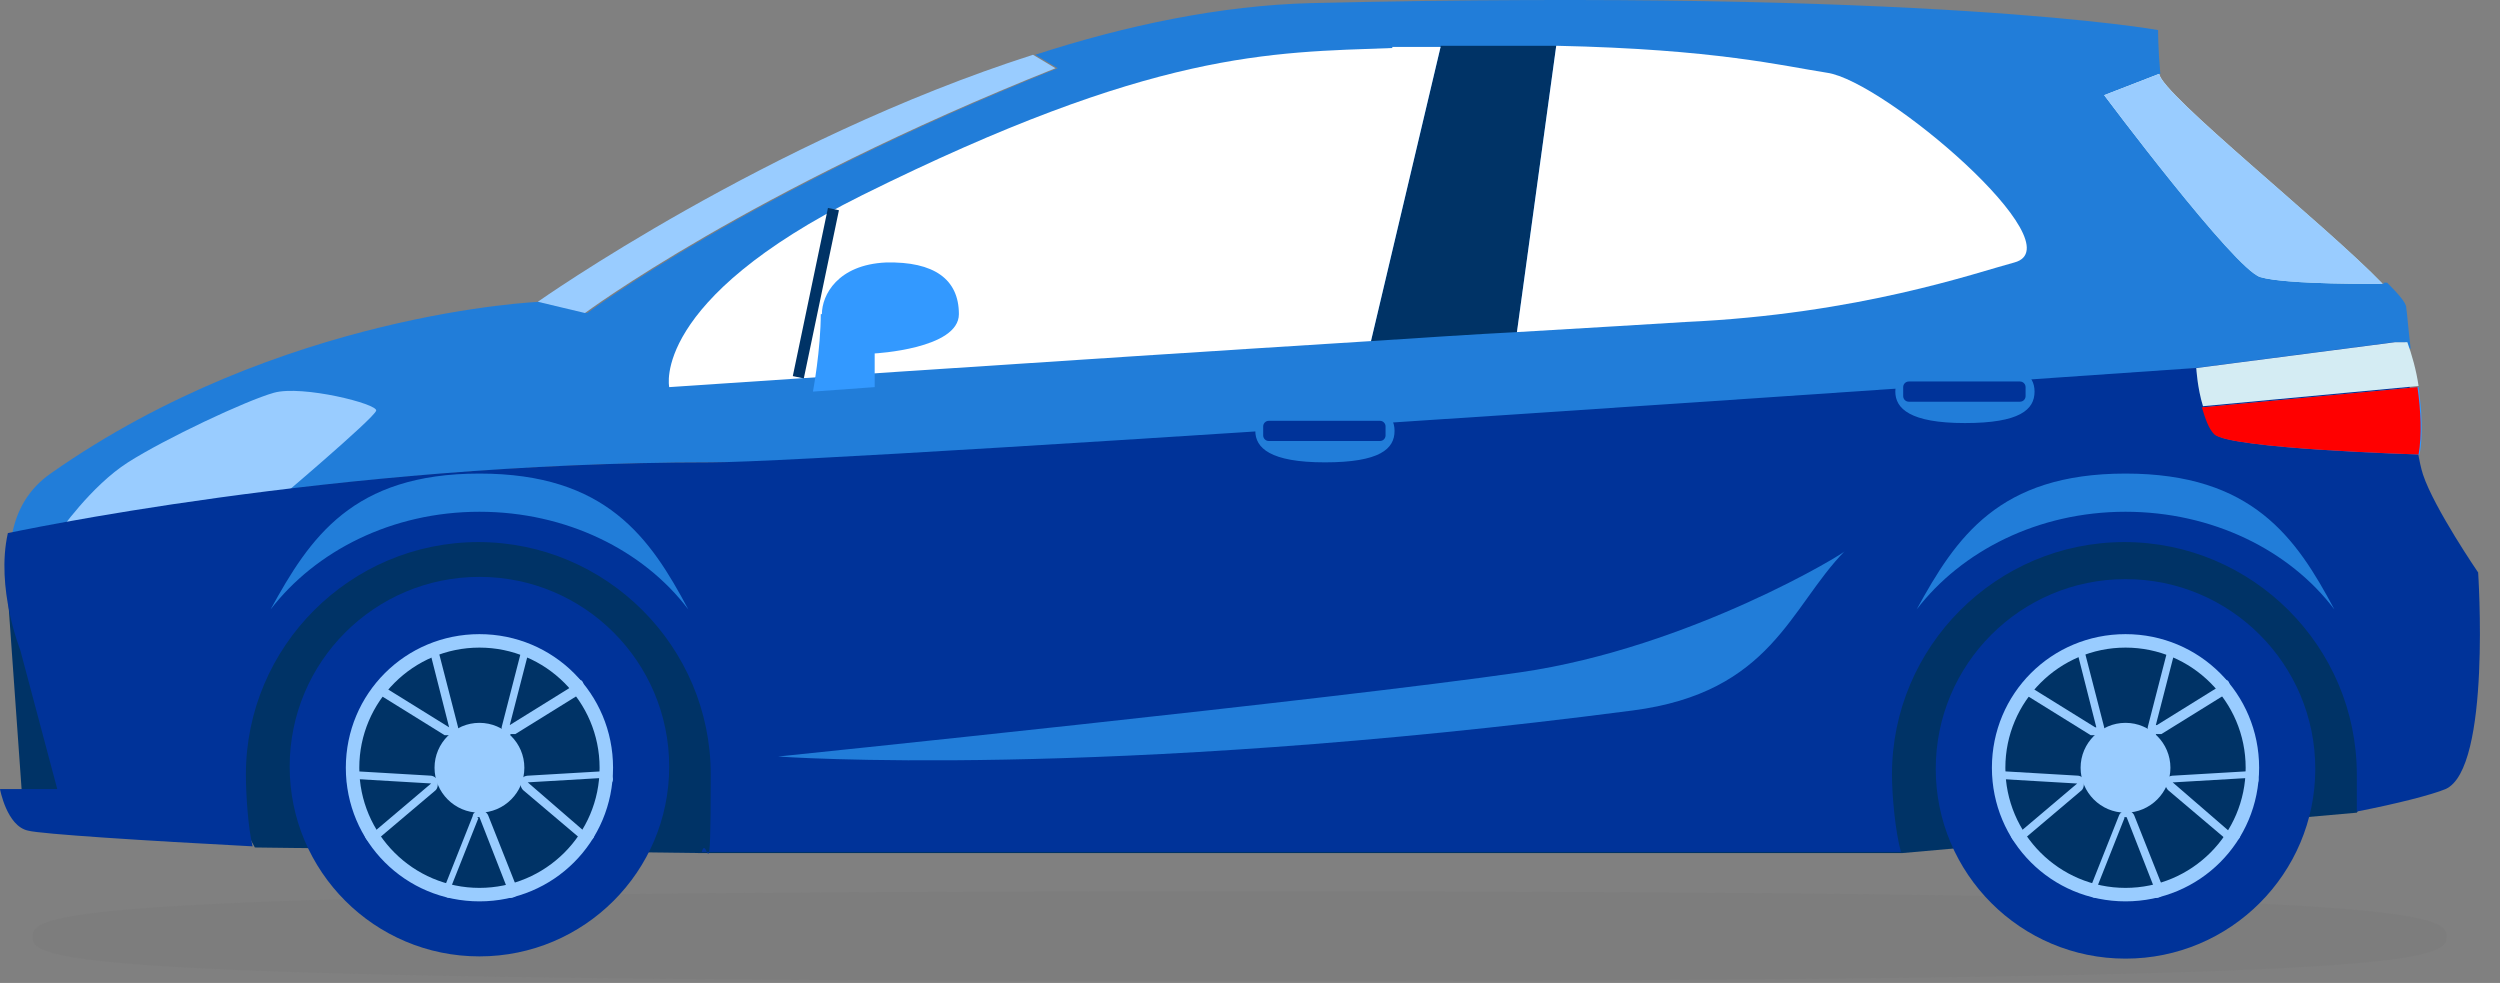
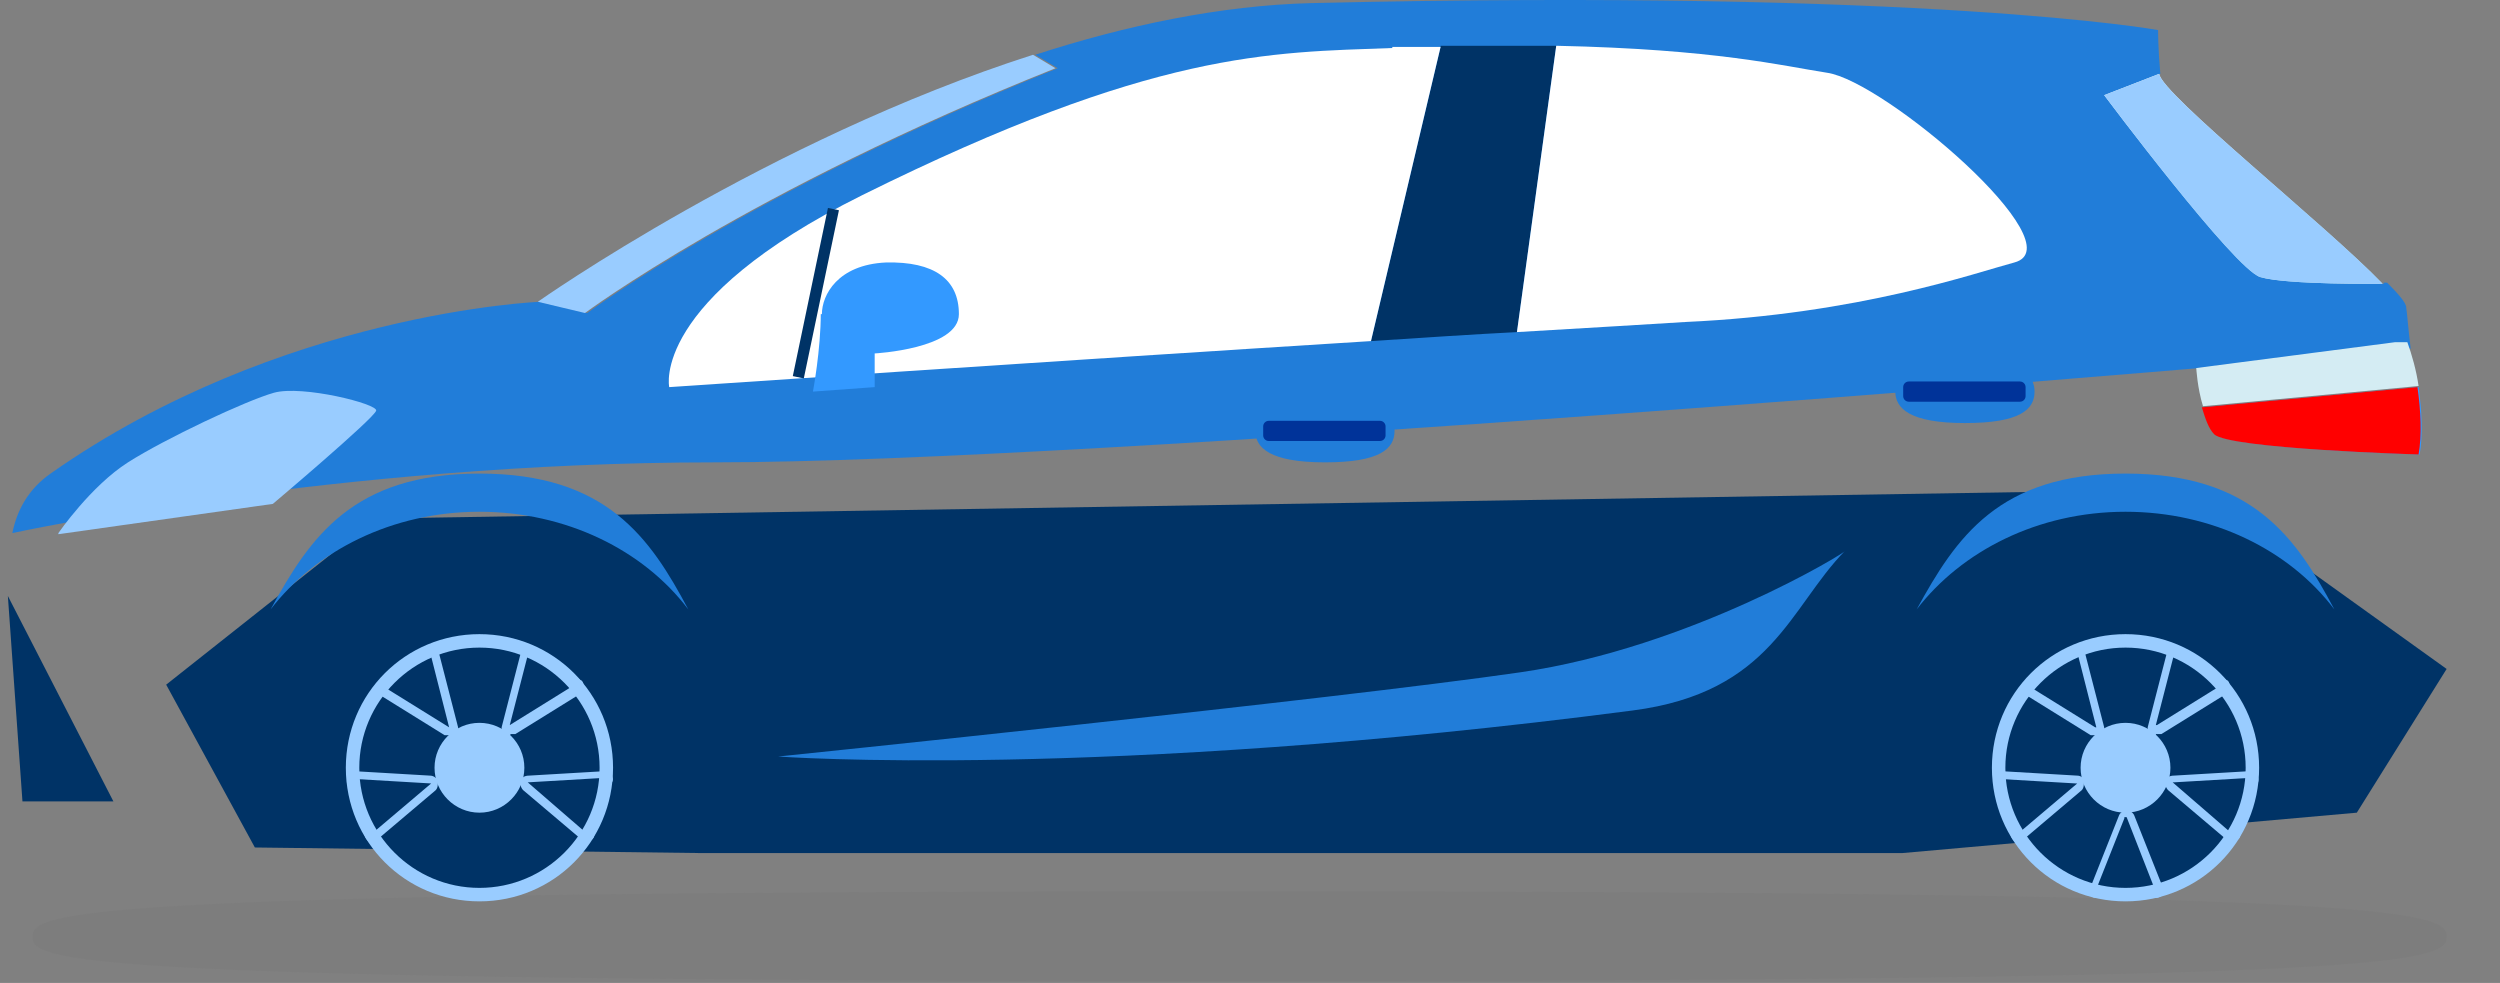
<svg xmlns="http://www.w3.org/2000/svg" width="117" height="46" viewBox="0 0 117 46" fill="none">
  <rect x="0" y="0" width="117" height="46" fill="#808080" stroke="none" />
  <g id="Hatchback_blue">
    <g id="Layer_1">
      <g id="Group">
        <g id="Vector" style="mix-blend-mode:multiply" opacity="0.2">
          <path d="M114.503 43.813C114.503 44.969 113.399 45.915 58.013 45.915C2.627 45.915 1.524 44.969 1.524 43.813C1.524 42.657 4.099 41.711 58.013 41.711C111.928 41.711 114.503 42.657 114.503 43.813Z" fill="#727272" />
        </g>
        <path id="Vector_2" d="M11.928 39.662L32.895 39.925H89.016L110.299 38.033L114.502 31.307L102.784 22.899L17.603 24.265L7.777 32.042L11.928 39.662Z" fill="#003366" />
        <path id="Vector_3" d="M0.368 27.891L1.051 37.507H5.308L0.368 27.891Z" fill="#003366" />
        <path id="Vector_4" d="M111.56 13.283C111.56 13.283 107.041 13.283 105.832 12.967C104.624 12.599 98.528 4.454 98.528 4.454L101.103 3.456C100.998 2.3 100.998 1.407 100.998 1.407C100.998 1.407 90.331 -0.538 61.377 0.145C57.12 0.251 52.654 1.196 48.45 2.563L49.501 3.193C35.155 8.921 27.483 14.649 27.483 14.649L25.276 14.123C25.276 14.123 13.137 14.596 2.365 22.163C1.314 22.899 0.788 23.897 0.578 24.948C0.578 24.948 15.817 21.638 33.473 21.638C51.13 21.638 102.942 17.224 102.942 17.224L112.243 16.068L112.821 16.33C112.716 15.49 112.664 14.754 112.611 14.386C112.611 14.176 112.243 13.755 111.718 13.23H111.56V13.283Z" fill="#217DD9" />
        <path id="Vector_5" d="M67.42 2.195L64.162 15.963C66.579 15.805 68.944 15.647 70.993 15.542L72.832 2.142H67.42V2.195Z" fill="#003366" />
        <path id="Vector_6" d="M85.496 3.403C83.447 3.088 80.294 2.3 72.832 2.142L70.993 15.542C74.461 15.332 77.299 15.174 78.875 15.069C87.02 14.701 92.485 12.757 94.272 12.284C97.214 11.496 88.176 3.771 85.496 3.403Z" fill="white" />
        <path id="Vector_7" d="M65.16 2.247C59.432 2.458 54.02 2.353 40.357 9.131C30.425 14.071 31.319 18.117 31.319 18.117C31.319 18.117 49.868 16.856 64.161 15.963L67.419 2.195C66.684 2.195 65.948 2.195 65.16 2.195V2.247Z" fill="white" />
        <path id="Vector_8" d="M38.413 14.649C38.413 16.383 38.045 18.327 38.045 18.327L40.935 18.117V16.541C40.935 16.541 44.876 16.33 44.876 14.701C44.876 13.072 43.72 12.232 41.461 12.284C39.201 12.389 38.465 13.808 38.465 14.701H38.413V14.649Z" fill="#3399FF" />
        <path id="Vector_9" d="M49.395 3.193L48.344 2.563C35.89 6.556 25.17 14.123 25.17 14.123L27.377 14.649C27.377 14.649 35.05 8.921 49.395 3.193Z" fill="#99CCFF" />
        <path id="Vector_10" d="M105.78 12.967C106.988 13.335 111.508 13.283 111.508 13.283C108.88 10.55 101.156 4.402 101.05 3.456L98.476 4.454C98.476 4.454 104.571 12.599 105.78 12.967Z" fill="url(#paint0_linear_140_4567)" />
        <g id="Vector_11" style="mix-blend-mode:multiply">
          <path d="M105.78 12.967C106.988 13.335 111.508 13.283 111.508 13.283C108.88 10.55 101.156 4.402 101.05 3.456L98.476 4.454C98.476 4.454 104.571 12.599 105.78 12.967Z" fill="#99CCFF" />
        </g>
        <path id="Vector_12" d="M2.732 25.001L12.769 23.582C12.769 23.582 17.498 19.588 17.604 19.221C17.709 18.905 14.135 18.012 12.822 18.38C11.508 18.748 7.725 20.534 5.99 21.638C4.256 22.741 2.732 24.948 2.732 24.948V25.001Z" fill="#99CCFF" />
-         <path id="Vector_13" d="M115.974 26.788C115.974 26.788 113.925 23.792 113.399 22.216C113.031 21.112 112.769 18.012 112.558 16.015H112.033L102.732 17.224C102.732 17.224 39.516 21.638 33.263 21.638C15.607 21.638 0.42 24.948 0.368 24.948C-0.21 27.523 0.946 30.413 0.946 30.413L2.68 36.929H0C0 36.929 0.315 38.663 1.314 38.874C1.892 39.031 6.779 39.346 11.823 39.609C11.613 38.769 11.508 37.192 11.508 36.246C11.508 30.256 16.395 25.369 22.386 25.369C28.376 25.369 33.263 30.256 33.263 36.246C33.263 42.237 33.105 38.926 32.843 39.872H88.964C88.701 38.926 88.544 37.245 88.544 36.246C88.544 30.256 93.431 25.369 99.421 25.369C105.412 25.369 110.299 30.256 110.299 36.246C110.299 42.237 110.299 37.612 110.299 37.98C112.191 37.612 113.82 37.192 114.45 36.929C116.605 35.983 115.974 26.735 115.974 26.735V26.788Z" fill="#003399" />
        <path id="Vector_14" d="M99.474 23.95C103.52 23.95 107.146 25.736 109.248 28.521C107.462 25.159 105.412 22.163 99.474 22.163C93.536 22.163 91.539 25.159 89.7 28.521C91.802 25.789 95.375 23.95 99.474 23.95Z" fill="#217DD9" />
        <path id="Vector_15" d="M22.438 23.95C26.484 23.95 30.11 25.736 32.212 28.521C30.425 25.159 28.376 22.163 22.438 22.163C16.5 22.163 14.503 25.159 12.664 28.521C14.766 25.789 18.339 23.95 22.438 23.95Z" fill="#217DD9" />
        <path id="Vector_16" d="M65.265 20.166C65.265 21.007 64.582 21.638 62.007 21.638C59.432 21.638 58.749 20.955 58.749 20.166C58.749 19.378 59.38 18.695 62.007 18.695C64.634 18.695 65.265 19.378 65.265 20.166Z" fill="#217DD9" />
        <path id="Vector_17" d="M64.582 19.694H59.379C59.234 19.694 59.117 19.811 59.117 19.956V20.377C59.117 20.522 59.234 20.639 59.379 20.639H64.582C64.727 20.639 64.844 20.522 64.844 20.377V19.956C64.844 19.811 64.727 19.694 64.582 19.694Z" fill="#003399" />
        <path id="Vector_18" d="M95.217 18.327C95.217 19.168 94.534 19.799 91.959 19.799C89.384 19.799 88.701 19.115 88.701 18.327C88.701 17.539 89.332 16.856 91.959 16.856C94.587 16.856 95.217 17.539 95.217 18.327Z" fill="#217DD9" />
        <path id="Vector_19" d="M94.534 17.854H89.332C89.187 17.854 89.069 17.972 89.069 18.117V18.537C89.069 18.683 89.187 18.8 89.332 18.8H94.534C94.68 18.8 94.797 18.683 94.797 18.537V18.117C94.797 17.972 94.68 17.854 94.534 17.854Z" fill="#003399" />
        <path id="Vector_20" d="M38.748 9.732L37.103 17.602L37.618 17.709L39.262 9.839L38.748 9.732Z" fill="#003366" />
        <path id="Vector_21" d="M112.611 16.015H112.086L102.785 17.224C102.785 17.224 102.837 18.17 103.1 19.01L113.189 18.064C113.084 17.329 112.874 16.593 112.664 16.015H112.611Z" fill="#D4ECF3" />
        <path id="Vector_22" d="M103.1 19.063C103.257 19.588 103.415 20.061 103.678 20.324C104.361 21.007 113.241 21.27 113.241 21.27C113.399 20.377 113.347 19.221 113.189 18.117L103.1 19.063Z" fill="#3399FF" />
        <path id="Vector_23" d="M113.137 18.117L103.047 19.063C103.205 19.588 103.363 20.061 103.625 20.324C104.309 21.007 113.189 21.27 113.189 21.27C113.347 20.377 113.294 19.221 113.137 18.117Z" fill="#FF0000" />
        <path id="Vector_24" d="M36.416 35.405C36.416 35.405 51.445 36.509 76.405 33.251C82.921 32.41 83.762 28.416 86.337 25.789C86.495 25.789 79.138 30.308 71.15 31.464C62.48 32.725 36.416 35.405 36.416 35.405Z" fill="#217DD9" />
-         <path id="Vector_25" d="M22.438 44.759C27.342 44.759 31.318 40.783 31.318 35.878C31.318 30.974 27.342 26.998 22.438 26.998C17.533 26.998 13.557 30.974 13.557 35.878C13.557 40.783 17.533 44.759 22.438 44.759Z" fill="#003399" />
        <path id="Vector_26" d="M22.438 41.869C25.717 41.869 28.376 39.21 28.376 35.931C28.376 32.651 25.717 29.993 22.438 29.993C19.159 29.993 16.5 32.651 16.5 35.931C16.5 39.21 19.159 41.869 22.438 41.869Z" fill="#003366" />
        <path id="Vector_27" d="M22.438 42.184C18.97 42.184 16.185 39.399 16.185 35.931C16.185 32.463 18.97 29.678 22.438 29.678C25.906 29.678 28.691 32.463 28.691 35.931C28.691 39.399 25.906 42.184 22.438 42.184ZM22.438 30.308C19.337 30.308 16.815 32.831 16.815 35.931C16.815 39.031 19.337 41.553 22.438 41.553C25.538 41.553 28.061 39.031 28.061 35.931C28.061 32.831 25.538 30.308 22.438 30.308Z" fill="#99CCFF" />
        <path id="Vector_28" d="M24.54 35.931C24.54 34.775 23.594 33.829 22.438 33.829C21.282 33.829 20.336 34.775 20.336 35.931C20.336 37.087 21.282 38.033 22.438 38.033C23.594 38.033 24.54 37.087 24.54 35.931Z" fill="#99CCFF" />
-         <path id="Vector_29" d="M23.752 42.026H21.125C21.02 42.026 20.862 42.026 20.809 41.869C20.809 41.764 20.704 41.606 20.809 41.501L22.123 38.19C22.123 38.033 22.333 37.928 22.491 37.928C22.649 37.928 22.806 38.033 22.859 38.19L24.172 41.501V41.869C24.172 41.974 23.962 42.026 23.857 42.026H23.752ZM22.386 38.295L21.072 41.606H23.752L22.438 38.243H22.333L22.386 38.295Z" fill="#99CCFF" />
        <path id="Vector_30" d="M27.483 39.399C27.378 39.399 27.325 39.399 27.22 39.294L24.488 36.982C24.382 36.877 24.33 36.719 24.382 36.561C24.382 36.404 24.54 36.299 24.75 36.299L28.324 36.089C28.429 36.089 28.586 36.089 28.639 36.246C28.639 36.351 28.744 36.456 28.639 36.614L27.798 39.136C27.798 39.241 27.64 39.346 27.535 39.399H27.43H27.483ZM28.271 36.404L24.698 36.614L27.43 38.979L28.271 36.456H28.324L28.271 36.404Z" fill="#99CCFF" />
        <path id="Vector_31" d="M23.857 34.407C23.752 34.407 23.699 34.407 23.647 34.407C23.542 34.302 23.436 34.144 23.489 33.987L24.382 30.518C24.382 30.413 24.488 30.308 24.645 30.256H25.013L27.168 31.832C27.273 31.832 27.325 32.042 27.325 32.147C27.325 32.252 27.325 32.41 27.168 32.463L24.12 34.354C24.12 34.354 23.962 34.354 23.91 34.354L23.857 34.407ZM24.75 30.466L23.857 33.934L26.905 32.042V31.937L24.75 30.361H24.698L24.75 30.466Z" fill="#99CCFF" />
        <path id="Vector_32" d="M21.019 34.407C21.019 34.407 20.861 34.407 20.809 34.407L17.761 32.515C17.656 32.515 17.604 32.305 17.604 32.2C17.604 32.095 17.604 31.937 17.761 31.885L19.916 30.308C20.021 30.308 20.178 30.203 20.284 30.308C20.389 30.308 20.494 30.466 20.546 30.571L21.439 34.039C21.439 34.197 21.439 34.354 21.282 34.459C21.282 34.459 21.124 34.459 21.072 34.459L21.019 34.407ZM20.126 30.466L17.971 32.042V32.147L21.019 34.039L20.126 30.518H20.073L20.126 30.466Z" fill="#99CCFF" />
        <path id="Vector_33" d="M17.446 39.399H17.341C17.236 39.399 17.131 39.294 17.078 39.136L16.237 36.614C16.237 36.509 16.237 36.351 16.237 36.246C16.237 36.141 16.448 36.089 16.553 36.089L20.126 36.299C20.284 36.299 20.441 36.404 20.494 36.561C20.494 36.719 20.494 36.877 20.389 36.982L17.656 39.294C17.656 39.294 17.498 39.399 17.393 39.399H17.446ZM16.605 36.404L17.446 38.979L20.178 36.666L16.605 36.456H16.658L16.605 36.404Z" fill="#99CCFF" />
-         <path id="Vector_34" d="M99.474 44.864C104.379 44.864 108.355 40.888 108.355 35.983C108.355 31.079 104.379 27.103 99.474 27.103C94.569 27.103 90.593 31.079 90.593 35.983C90.593 40.888 94.569 44.864 99.474 44.864Z" fill="#003399" />
        <path id="Vector_35" d="M99.474 41.869C102.754 41.869 105.412 39.21 105.412 35.931C105.412 32.651 102.754 29.993 99.474 29.993C96.195 29.993 93.536 32.651 93.536 35.931C93.536 39.21 96.195 41.869 99.474 41.869Z" fill="#003366" />
        <path id="Vector_36" d="M99.474 42.184C96.006 42.184 93.221 39.399 93.221 35.931C93.221 32.463 96.006 29.678 99.474 29.678C102.942 29.678 105.727 32.463 105.727 35.931C105.727 39.399 102.942 42.184 99.474 42.184ZM99.474 30.308C96.374 30.308 93.851 32.831 93.851 35.931C93.851 39.031 96.374 41.553 99.474 41.553C102.574 41.553 105.097 39.031 105.097 35.931C105.097 32.831 102.574 30.308 99.474 30.308Z" fill="#99CCFF" />
        <path id="Vector_37" d="M101.576 35.931C101.576 34.775 100.63 33.829 99.474 33.829C98.318 33.829 97.372 34.775 97.372 35.931C97.372 37.087 98.318 38.033 99.474 38.033C100.63 38.033 101.576 37.087 101.576 35.931Z" fill="#99CCFF" />
-         <path id="Vector_38" d="M100.788 42.026H98.16C98.055 42.026 97.897 42.026 97.845 41.869C97.792 41.764 97.74 41.606 97.845 41.501L99.159 38.19C99.211 38.033 99.369 37.928 99.526 37.928C99.684 37.928 99.842 38.033 99.894 38.19L101.208 41.501V41.869C101.155 41.974 100.998 42.026 100.893 42.026H100.788ZM99.421 38.295L98.108 41.606C98.108 41.606 98.125 41.606 98.16 41.606H100.84L99.526 38.243H99.421V38.295Z" fill="#99CCFF" />
+         <path id="Vector_38" d="M100.788 42.026H98.16C98.055 42.026 97.897 42.026 97.845 41.869C97.792 41.764 97.74 41.606 97.845 41.501L99.159 38.19C99.211 38.033 99.369 37.928 99.526 37.928C99.684 37.928 99.842 38.033 99.894 38.19L101.208 41.501V41.869C101.155 41.974 100.998 42.026 100.893 42.026ZM99.421 38.295L98.108 41.606C98.108 41.606 98.125 41.606 98.16 41.606H100.84L99.526 38.243H99.421V38.295Z" fill="#99CCFF" />
        <path id="Vector_39" d="M104.466 39.399C104.361 39.399 104.309 39.399 104.203 39.294L101.471 36.982C101.366 36.877 101.313 36.719 101.366 36.561C101.366 36.404 101.523 36.299 101.734 36.299L105.307 36.089C105.412 36.089 105.57 36.089 105.622 36.246C105.675 36.351 105.727 36.456 105.675 36.614L104.834 39.136C104.834 39.241 104.676 39.346 104.571 39.399H104.466ZM105.307 36.404L101.734 36.614H101.681L104.414 38.979H104.466L105.307 36.456C105.307 36.456 105.289 36.456 105.254 36.456H105.307V36.404Z" fill="#99CCFF" />
        <path id="Vector_40" d="M100.893 34.407C100.787 34.407 100.735 34.407 100.682 34.407C100.577 34.302 100.472 34.144 100.525 33.987L101.418 30.518C101.418 30.413 101.523 30.308 101.681 30.256H102.049L104.203 31.832C104.308 31.832 104.361 32.042 104.361 32.147C104.361 32.252 104.308 32.41 104.203 32.463L101.155 34.354C101.103 34.354 100.998 34.354 100.945 34.354H100.893V34.407ZM101.786 30.466L100.893 33.934C100.893 33.934 100.91 33.934 100.945 33.934L103.993 32.042V31.937L101.838 30.361H101.786V30.466Z" fill="#99CCFF" />
        <path id="Vector_41" d="M98.055 34.407C98.003 34.407 97.898 34.407 97.845 34.407L94.797 32.515C94.692 32.515 94.64 32.305 94.64 32.2C94.64 32.095 94.692 31.937 94.797 31.885L96.952 30.308C97.057 30.308 97.215 30.203 97.32 30.308C97.425 30.308 97.53 30.466 97.582 30.571L98.476 34.039C98.476 34.197 98.476 34.354 98.318 34.459C98.266 34.459 98.16 34.459 98.108 34.459H98.055V34.407ZM97.162 30.466L95.007 32.042V32.147L98.055 34.039H98.108L97.215 30.518H97.162V30.466Z" fill="#99CCFF" />
        <path id="Vector_42" d="M94.482 39.399H94.376C94.271 39.399 94.166 39.294 94.114 39.136L93.273 36.614C93.273 36.509 93.273 36.351 93.326 36.246C93.378 36.141 93.536 36.089 93.641 36.089L97.214 36.299C97.372 36.299 97.529 36.404 97.529 36.561C97.529 36.719 97.529 36.877 97.424 36.982L94.692 39.294C94.639 39.294 94.534 39.399 94.429 39.399H94.482ZM93.641 36.404H93.588L94.429 38.979H94.482L97.214 36.666C97.214 36.666 97.197 36.666 97.162 36.666L93.588 36.456H93.641V36.404Z" fill="#99CCFF" />
      </g>
    </g>
  </g>
  <defs>
    <linearGradient id="paint0_linear_140_4567" x1="104.992" y1="3.456" x2="104.992" y2="13.283" gradientUnits="userSpaceOnUse">
      <stop stop-color="#EBF6FA" />
      <stop offset="0.6" stop-color="#BCE2ED" />
    </linearGradient>
  </defs>
</svg>